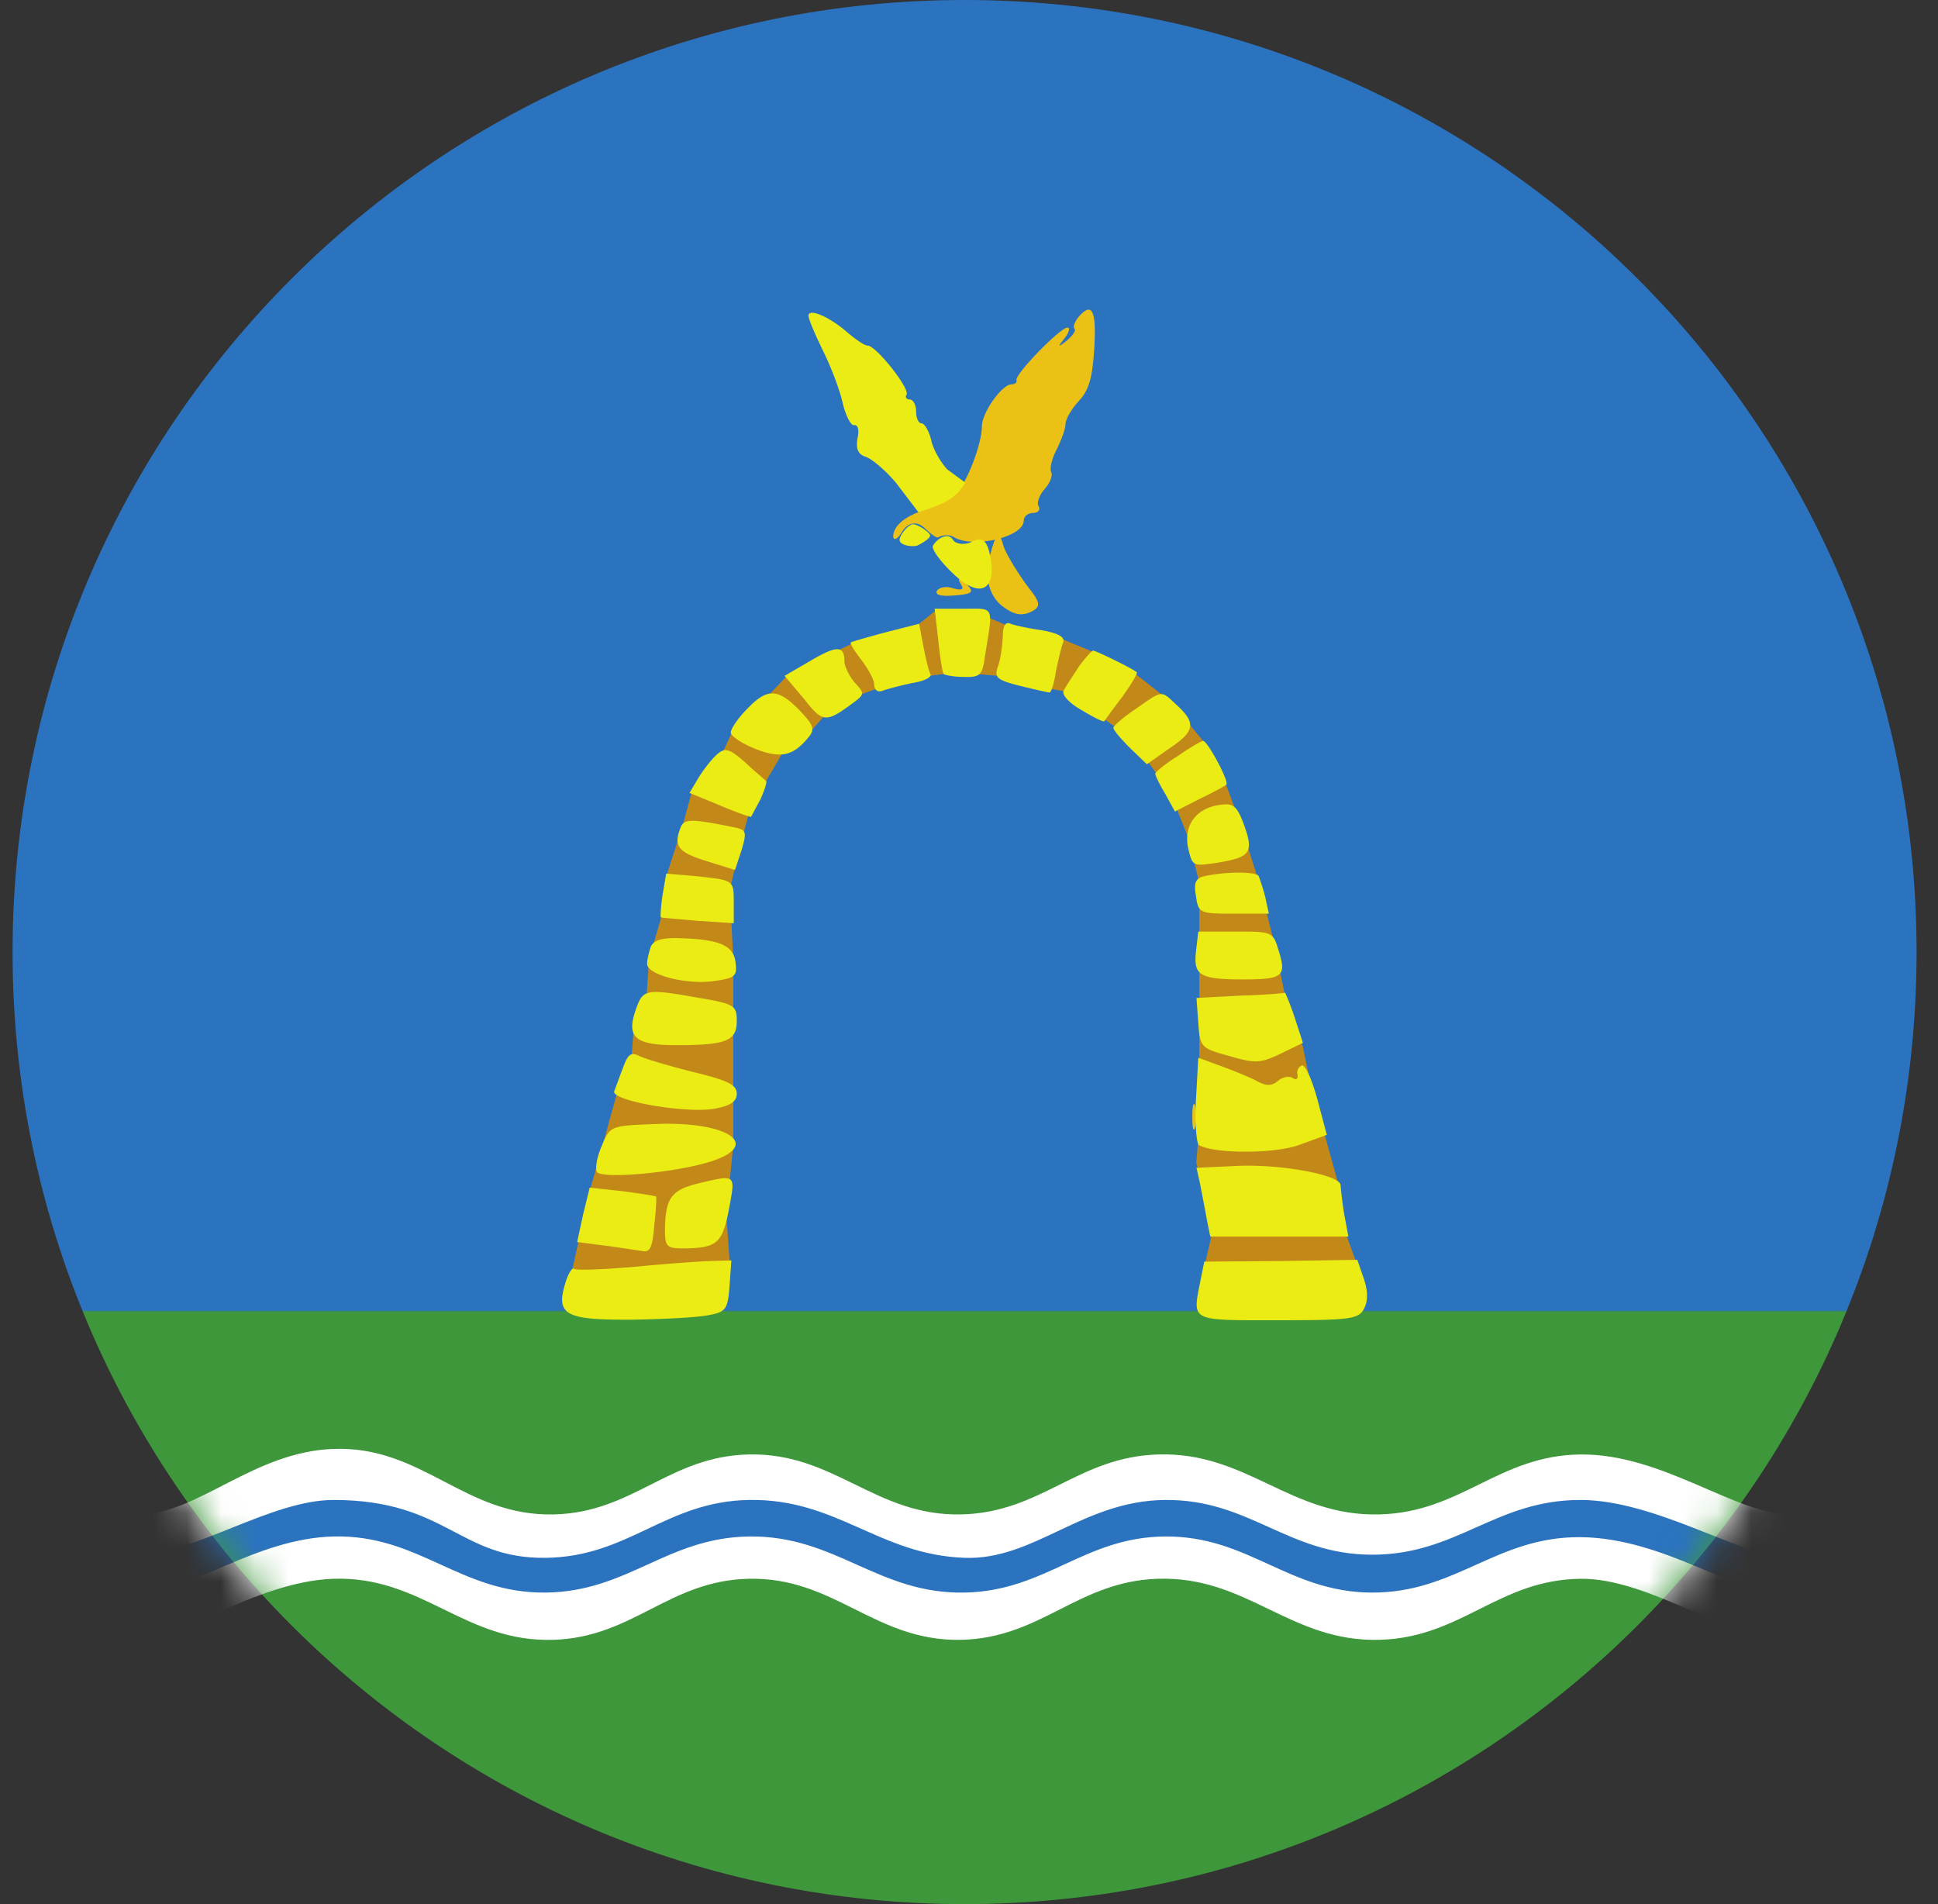
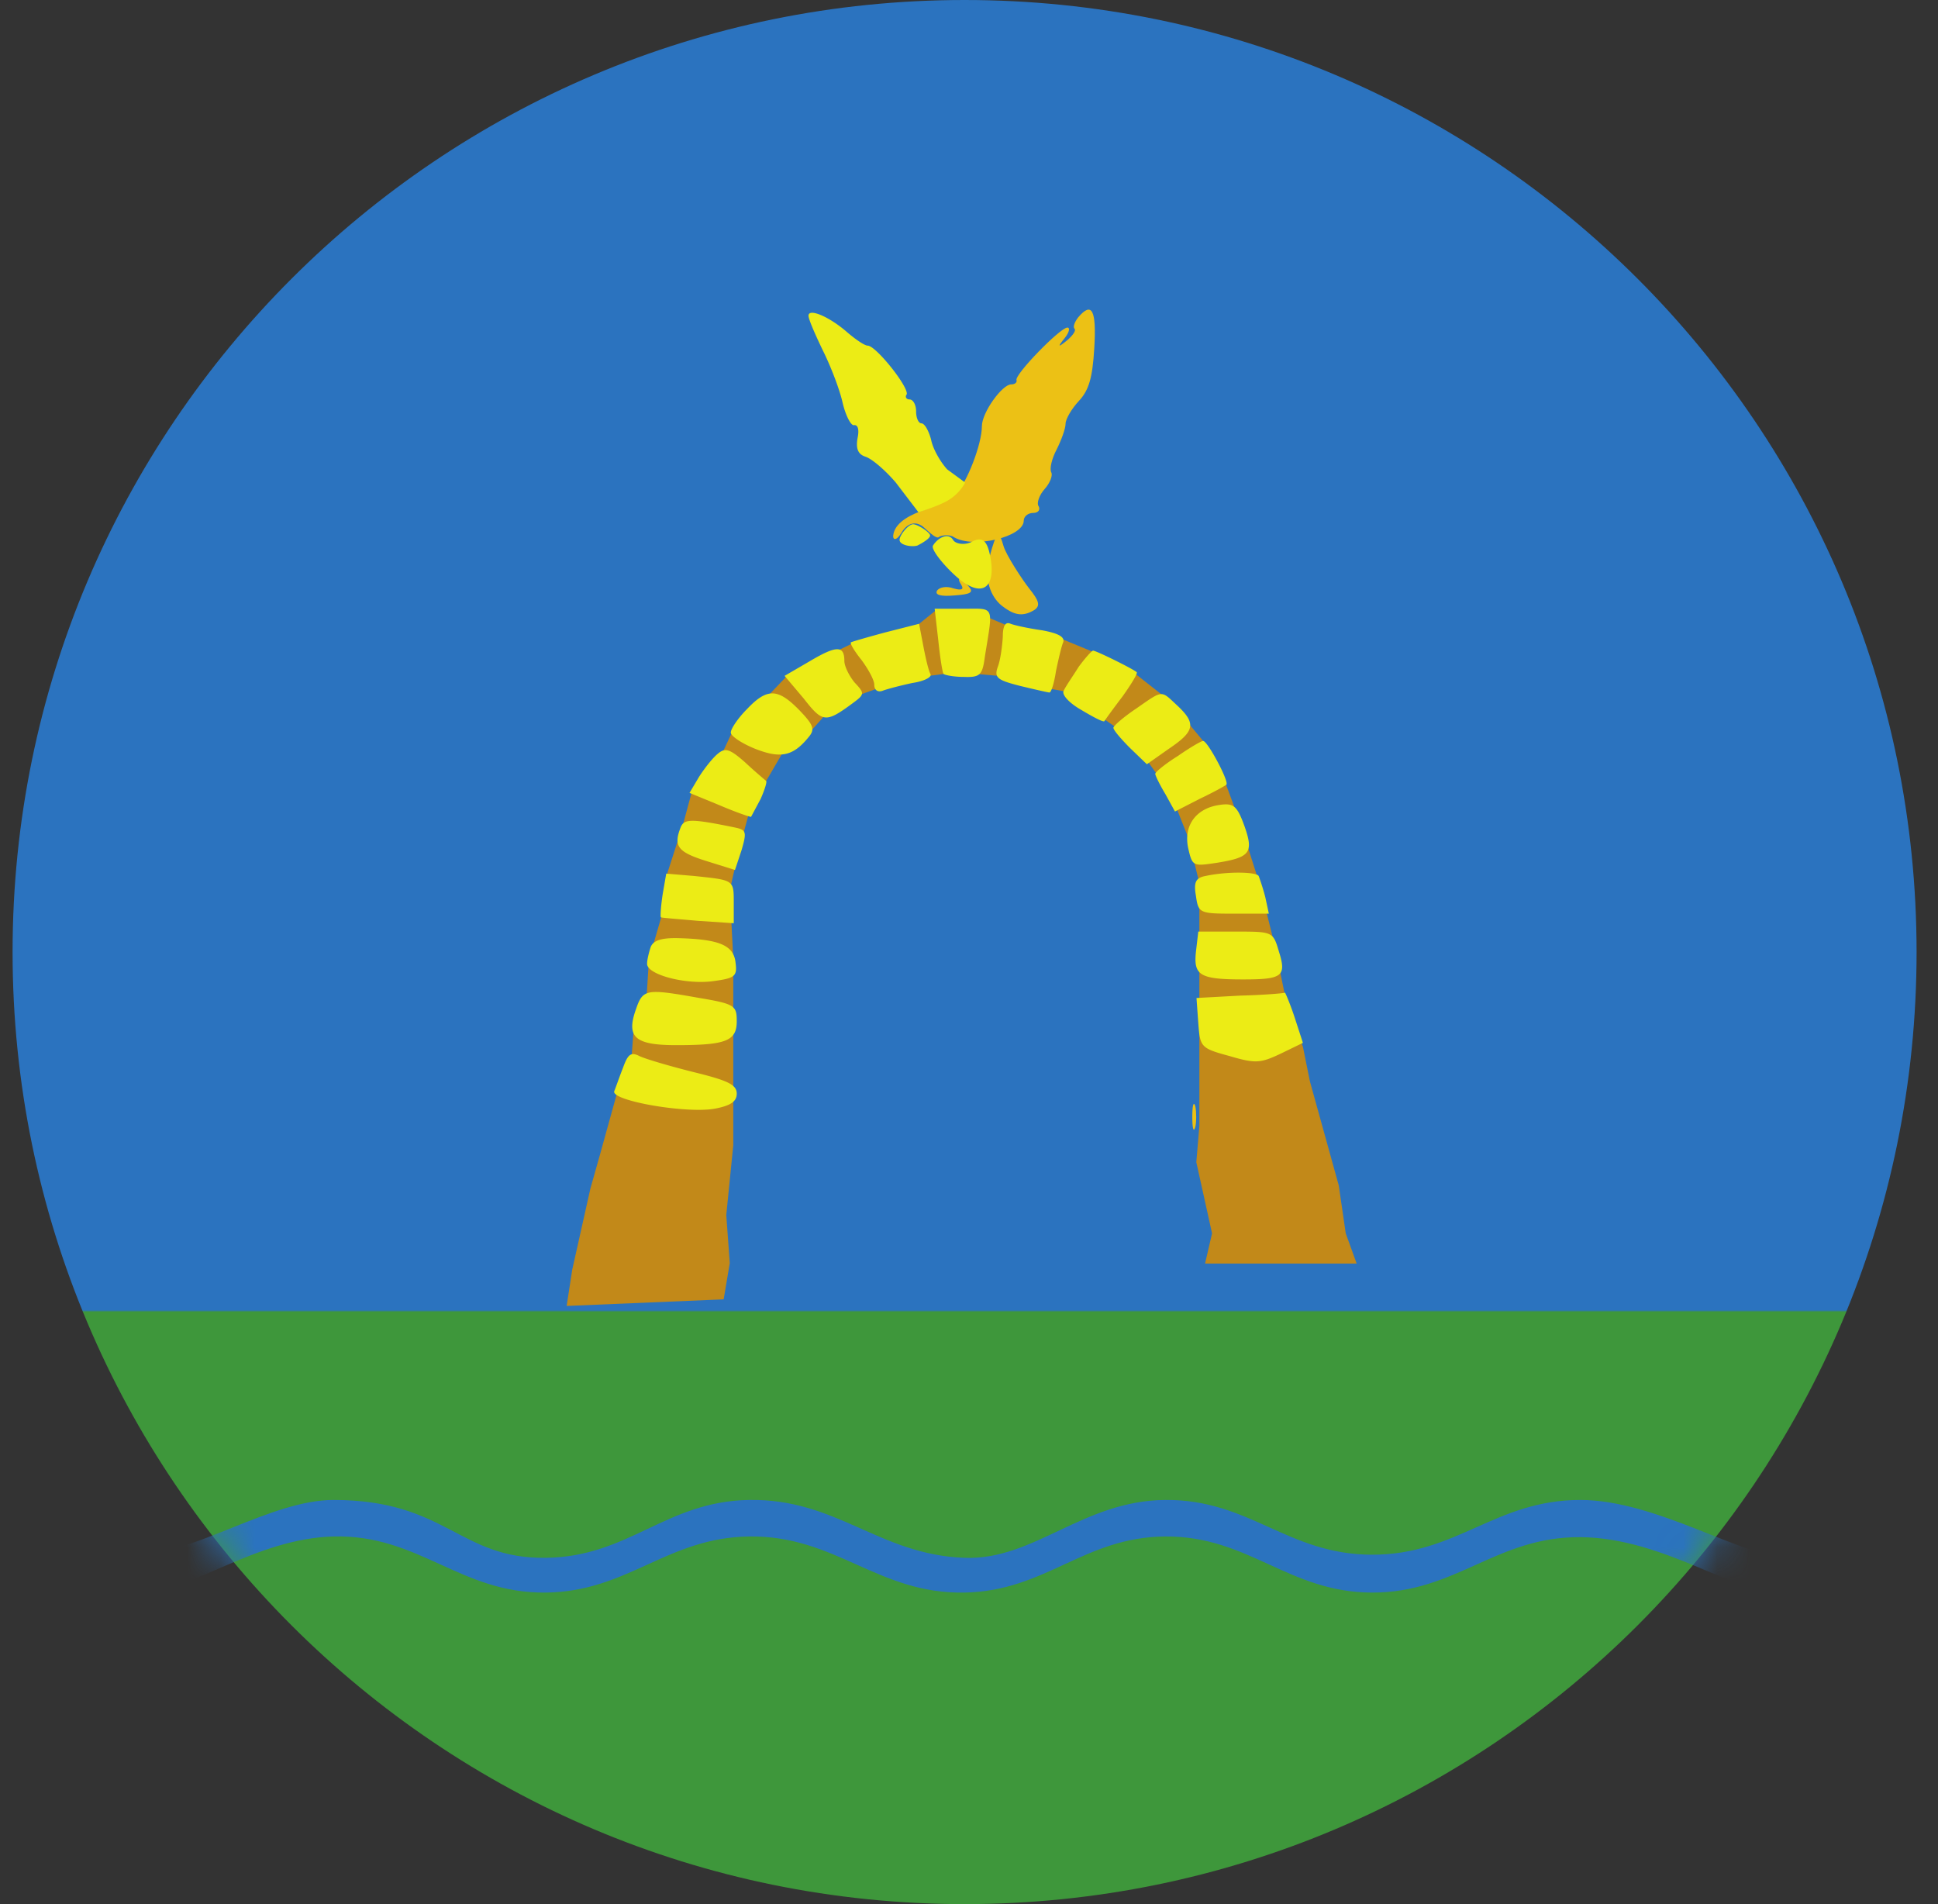
<svg xmlns="http://www.w3.org/2000/svg" width="57" height="56" fill="none" viewBox="0 0 57 56">
  <rect x="0" y="0" width="57" height="56" fill="#333333" stroke="none" />
  <g clip-path="url(#a)">
    <path fill="url(#b)" d="M56.37 28c0-15.464-12.536-28-28-28s-28 12.536-28 28 12.536 28 28 28 28-12.536 28-28" />
    <path fill="#c28919" d="m16.831 37.338-.165 1.07 4.618-.194.18-1.066-.103-1.414.206-2.055v-5.474l-.103-2.017.103-.462.27-1.106.18-.668.475-.912.526-.9.707-.5.527-.592 1.04-.616.54-.193 1.478-.36.501-.065h.822l.759.065 1.387.36.514.09 1.516 1.053.925.977.309.436.552.951.347.874.334 1.35v7.143l-.09 1.067.463 2.094-.206.887h4.459l-.321-.887-.206-1.413-.848-3.058-.205-1.015-.514-1.44-.309-1.516-.462-1.863-.566-1.786-.424-1.143-.604-1.182-1.04-1.247-1.015-.797-1.144-.603-1.028-.424-1.49-.347-.669-.283-.128-.231h-1.375l-.54.437-1.875.527-.476.231-1.516.758-.527.552-1.053 1.028-.283.605-.925 1.182-.27 1.002-.476 1.478-.115 1.08-.411 1.412-.065 1.029-.372.847-.07.945-.41 1.029-.536 1.935-.268.947z" />
    <path fill="#ecc115" d="M31.71 9.335c-.106.14-.159.282-.106.334s-.053.194-.21.334c-.282.229-.3.211-.071-.07.123-.158.158-.299.07-.299-.21 0-1.565 1.39-1.495 1.547.018.07-.052.124-.158.124-.263 0-.861.826-.861 1.23 0 .528-.44 1.653-.739 1.952-.14.159-.562.37-.95.51-.369.123-.82.335-.908.686-.052.211.076.248.235-.021.15-.254.41-.38.674-.135.175.159.352.322.422.27.053-.054.318-.089.441 0 .58.351 2.056-.008 2.056-.483 0-.123.123-.229.28-.229.142 0 .212-.088.16-.193-.071-.088.017-.334.175-.51s.246-.405.193-.493c-.052-.105.018-.404.159-.668.14-.281.263-.615.263-.756 0-.14.176-.44.387-.668.3-.317.405-.686.457-1.547.07-1.143-.07-1.39-.474-.915" />
    <path fill="#ecc115" d="M29.1 16.393c-.193.773.13 1.262.412 1.456.351.264.598.281.914.088.176-.123.14-.264-.158-.633-.194-.246-.686-.992-.756-1.256-.123-.44-.2-.464-.411.345M28.28 17.214c.071.123 0 .158-.245.088-.194-.07-.405-.035-.475.07-.07.123.105.176.51.14.475-.034.58-.087.422-.263-.229-.281-.387-.299-.211-.035M35.068 32.848c0 .334.035.474.088.299.035-.159.035-.44 0-.616-.053-.158-.088-.017-.088.317" />
    <path fill="#ecec15" d="M23.78 9.286c0 .105.193.545.421 1.02.229.457.493 1.143.58 1.53.089.386.247.685.335.668.123-.018.158.14.105.387-.052.316.018.474.246.545.194.07.58.404.88.756l.667.874s.509-.157.81-.316c.4-.21.563-.558.563-.558l-.528-.387c-.194-.211-.422-.598-.475-.88-.07-.263-.193-.474-.281-.474s-.159-.158-.159-.352-.087-.351-.193-.351c-.088 0-.14-.07-.088-.141.106-.176-.897-1.442-1.143-1.442-.088 0-.351-.176-.615-.404-.528-.457-1.126-.704-1.126-.475M26.458 15.879c0 .158.366.217.525.165.14-.07.373-.207.373-.295s-.359-.33-.5-.33c-.14 0-.398.319-.398.46M27.442 16.044c-.07.105.294.56.663.893.756.686 1.21.383 1.017-.585-.087-.457-.235-.571-.517-.43-.21.123-.504.08-.574-.044-.14-.228-.448-.063-.589.166M27.595 18.818c.053.51.123.967.158 1.002s.3.088.598.088c.475.017.545-.053.616-.598.246-1.53.299-1.407-.633-1.407h-.844zM26.065 18.592c-.527.14-1.002.28-1.037.298-.035.036.105.264.316.528.194.264.37.58.37.72 0 .16.105.23.246.177.14-.053.545-.159.879-.229.352-.053.58-.176.527-.264-.052-.087-.14-.457-.21-.826l-.124-.65zM29.494 18.732c-.017.281-.07.668-.14.861-.124.335-.036.405.65.58.44.106.826.194.862.194.052 0 .14-.281.193-.633.07-.334.158-.72.211-.844.053-.158-.14-.264-.615-.352-.37-.052-.792-.14-.932-.193-.159-.07-.229.07-.229.387M23.832 19.437l-.756.44.563.667c.562.721.65.721 1.46.123.333-.246.333-.28.034-.597-.158-.194-.299-.475-.299-.633 0-.457-.228-.457-1.002 0M31.727 19.61c-.176.281-.387.58-.44.703-.07.106.141.352.51.563.352.21.651.37.686.334.018-.035.247-.352.528-.721.264-.37.457-.686.422-.72-.123-.106-1.196-.634-1.284-.634-.035 0-.228.211-.422.475M21.968 20.857c-.264.264-.474.58-.474.686 0 .105.316.316.703.474.756.3 1.125.229 1.582-.334.194-.228.159-.351-.263-.791-.633-.65-.95-.668-1.548-.035M33.415 20.841c-.369.246-.668.51-.668.563 0 .07.229.334.492.598l.493.475.65-.458c.756-.51.81-.738.247-1.266-.493-.457-.405-.474-1.214.088M34.646 22.232c-.37.229-.668.475-.668.527s.14.334.299.598l.281.51.721-.37c.404-.192.756-.386.791-.421.088-.088-.562-1.301-.685-1.284-.053 0-.387.194-.739.44M21.124 22.158c-.158.123-.404.44-.562.686l-.282.475.897.369c.492.21.914.352.914.334l.282-.528c.123-.28.193-.51.158-.527-.035-.035-.317-.264-.615-.545-.44-.387-.58-.44-.792-.264M35.895 23.67c-.704.087-1.09.597-.95 1.265.123.546.14.546.844.44.985-.158 1.09-.299.809-1.09-.211-.58-.317-.668-.703-.616M20.017 24.338c-.212.545-.088.72.756.984l.844.264.193-.58c.158-.545.14-.598-.193-.669-1.284-.263-1.495-.263-1.6 0M19.489 26.308c-.053.352-.07.65-.053.669.018.017.51.052 1.09.105l1.055.07v-.615c0-.668 0-.65-1.16-.774l-.826-.07zM35.455 25.763c-.281.053-.352.176-.281.58.07.51.105.528 1.107.528h1.038l-.106-.492a7 7 0 0 0-.193-.616c-.07-.123-.915-.14-1.565 0M35.174 27.996c-.07.686.105.809 1.389.809 1.143 0 1.283-.088 1.055-.81-.176-.597-.176-.597-1.284-.597h-1.09zM19.137 27.855c-.052.158-.105.37-.105.492 0 .317 1.125.616 1.934.51.65-.088.72-.14.668-.545-.053-.51-.475-.686-1.653-.72-.527-.018-.773.07-.844.263M18.698 29.7c-.282.81-.018 1.038 1.195 1.038 1.46 0 1.776-.123 1.776-.703 0-.457-.052-.51-1.107-.686-1.583-.281-1.653-.264-1.864.352M36.475 29.281l-1.284.07.053.74c.053.703.07.738.914.966.774.229.915.211 1.512-.07l.651-.316-.246-.757c-.14-.422-.281-.738-.281-.72-.018.017-.616.07-1.32.087M18.329 31.39c-.106.264-.212.58-.264.704-.088.281 2.145.668 2.971.51.457-.088.633-.211.633-.44 0-.264-.263-.387-1.266-.633-.703-.176-1.424-.387-1.6-.474-.246-.124-.334-.053-.475.334" />
-     <path fill="#ecec15" d="M35.174 32.357c-.036.668.017 1.266.087 1.318.44.264 2.286.264 2.99-.017l.773-.282-.28-1.054c-.16-.58-.353-1.02-.458-.985-.088.035-.158.158-.123.264.017.123-.035.175-.14.105s-.3-.035-.44.088c-.176.14-.334.158-.616 0-.193-.105-.668-.299-1.055-.44l-.668-.246zM17.695 33.71c-.14.317-.193.651-.14.757.14.21 2.198.035 3.27-.282 1.653-.492.616-1.23-1.617-1.125-1.249.052-1.266.052-1.513.65M35.297 34.82c.053.281.14.72.193 1.02l.106.527h4.062l-.124-.668a11 11 0 0 1-.105-.844c0-.299-1.794-.633-3.077-.563l-1.16.053zM20.491 34.816c-.756.193-.932.44-.932 1.406 0 .422.07.493.493.493 1.037 0 1.195-.14 1.389-1.16.193-1.038.228-1.02-.95-.74M17.15 35.719l-.175.809.808.105c.44.053.932.14 1.108.158.229.053.3-.105.352-.756.053-.44.07-.826.053-.844 0-.017-.458-.088-.985-.158l-.967-.105zM18.592 37.264c-.861.07-1.635.105-1.705.052-.07-.052-.194.176-.282.493-.246.879.07 1.02 2.058 1.002.931-.017 1.934-.07 2.215-.14.475-.088.528-.176.58-.862l.053-.739-.668.018c-.37.017-1.372.088-2.25.176M35.314 37.632c-.246 1.249-.351 1.196 2.269 1.196 2.145 0 2.373-.035 2.532-.334.123-.229.123-.51 0-.88l-.194-.562-2.25.035-2.251.018z" />
    <mask id="c" width="57" height="56" x="0" y="0" maskUnits="userSpaceOnUse" style="mask-type:alpha">
      <circle cx="28.37" cy="28" r="28" fill="#d9d9d9" />
    </mask>
    <g mask="url(#c)">
-       <path fill="#fff" d="M9.8 42.613c-2.353.087-3.997 1.926-5.712 1.926v3.688c.918.176 3.375-1.714 5.711-1.795 2.63-.092 3.865 1.886 6.495 1.795 2.337-.082 3.375-1.736 5.712-1.795 2.545-.065 3.721 1.851 6.266 1.795 2.362-.053 3.416-1.718 5.777-1.795 2.642-.087 3.885 1.865 6.528 1.795 2.41-.064 3.496-1.767 5.907-1.795 2.026-.024 4.323 1.795 6.169 1.795v-3.688c-1.611 0-3.762-1.79-6.169-1.763s-3.5 1.7-5.907 1.763c-2.64.069-3.889-1.848-6.528-1.763-2.357.077-3.419 1.71-5.777 1.763-2.541.055-3.725-1.827-6.266-1.763-2.334.059-3.378 1.706-5.712 1.763-2.645.064-3.85-2.024-6.495-1.926" />
      <path fill="#2b73bf" d="M9.808 44.114c-1.821 0-4.085 1.587-5.663 1.586v1.137c1.458 0 3.36-1.59 5.663-1.649 2.52-.063 3.72 1.676 6.241 1.65 2.423-.027 3.56-1.615 5.982-1.65 2.557-.036 3.78 1.695 6.337 1.65 2.392-.044 3.508-1.631 5.9-1.65 2.46-.018 3.619 1.64 6.078 1.65 2.48.009 3.658-1.649 6.138-1.63 2.483.02 4.629 1.729 6.119 1.729v-1.121c-1.311 0-3.894-1.702-6.119-1.702-2.513 0-3.625 1.616-6.138 1.61-2.49-.008-3.587-1.632-6.078-1.61-2.425.021-3.853 1.777-5.9 1.702-2.523-.093-3.75-1.745-6.337-1.702-2.454.04-3.527 1.672-5.982 1.702-2.551.031-2.917-1.702-6.241-1.702" />
    </g>
  </g>
  <defs>
    <linearGradient id="b" x1="28.37" x2="28.37" y1="0" y2="56" gradientUnits="userSpaceOnUse">
      <stop stop-color="#2b73bf" />
      <stop offset=".688" stop-color="#2b73bf" />
      <stop offset=".689" stop-color="#3e973b" />
    </linearGradient>
    <clipPath id="a">
      <path fill="#fff" d="M.37 0h56v56h-56z" />
    </clipPath>
  </defs>
</svg>